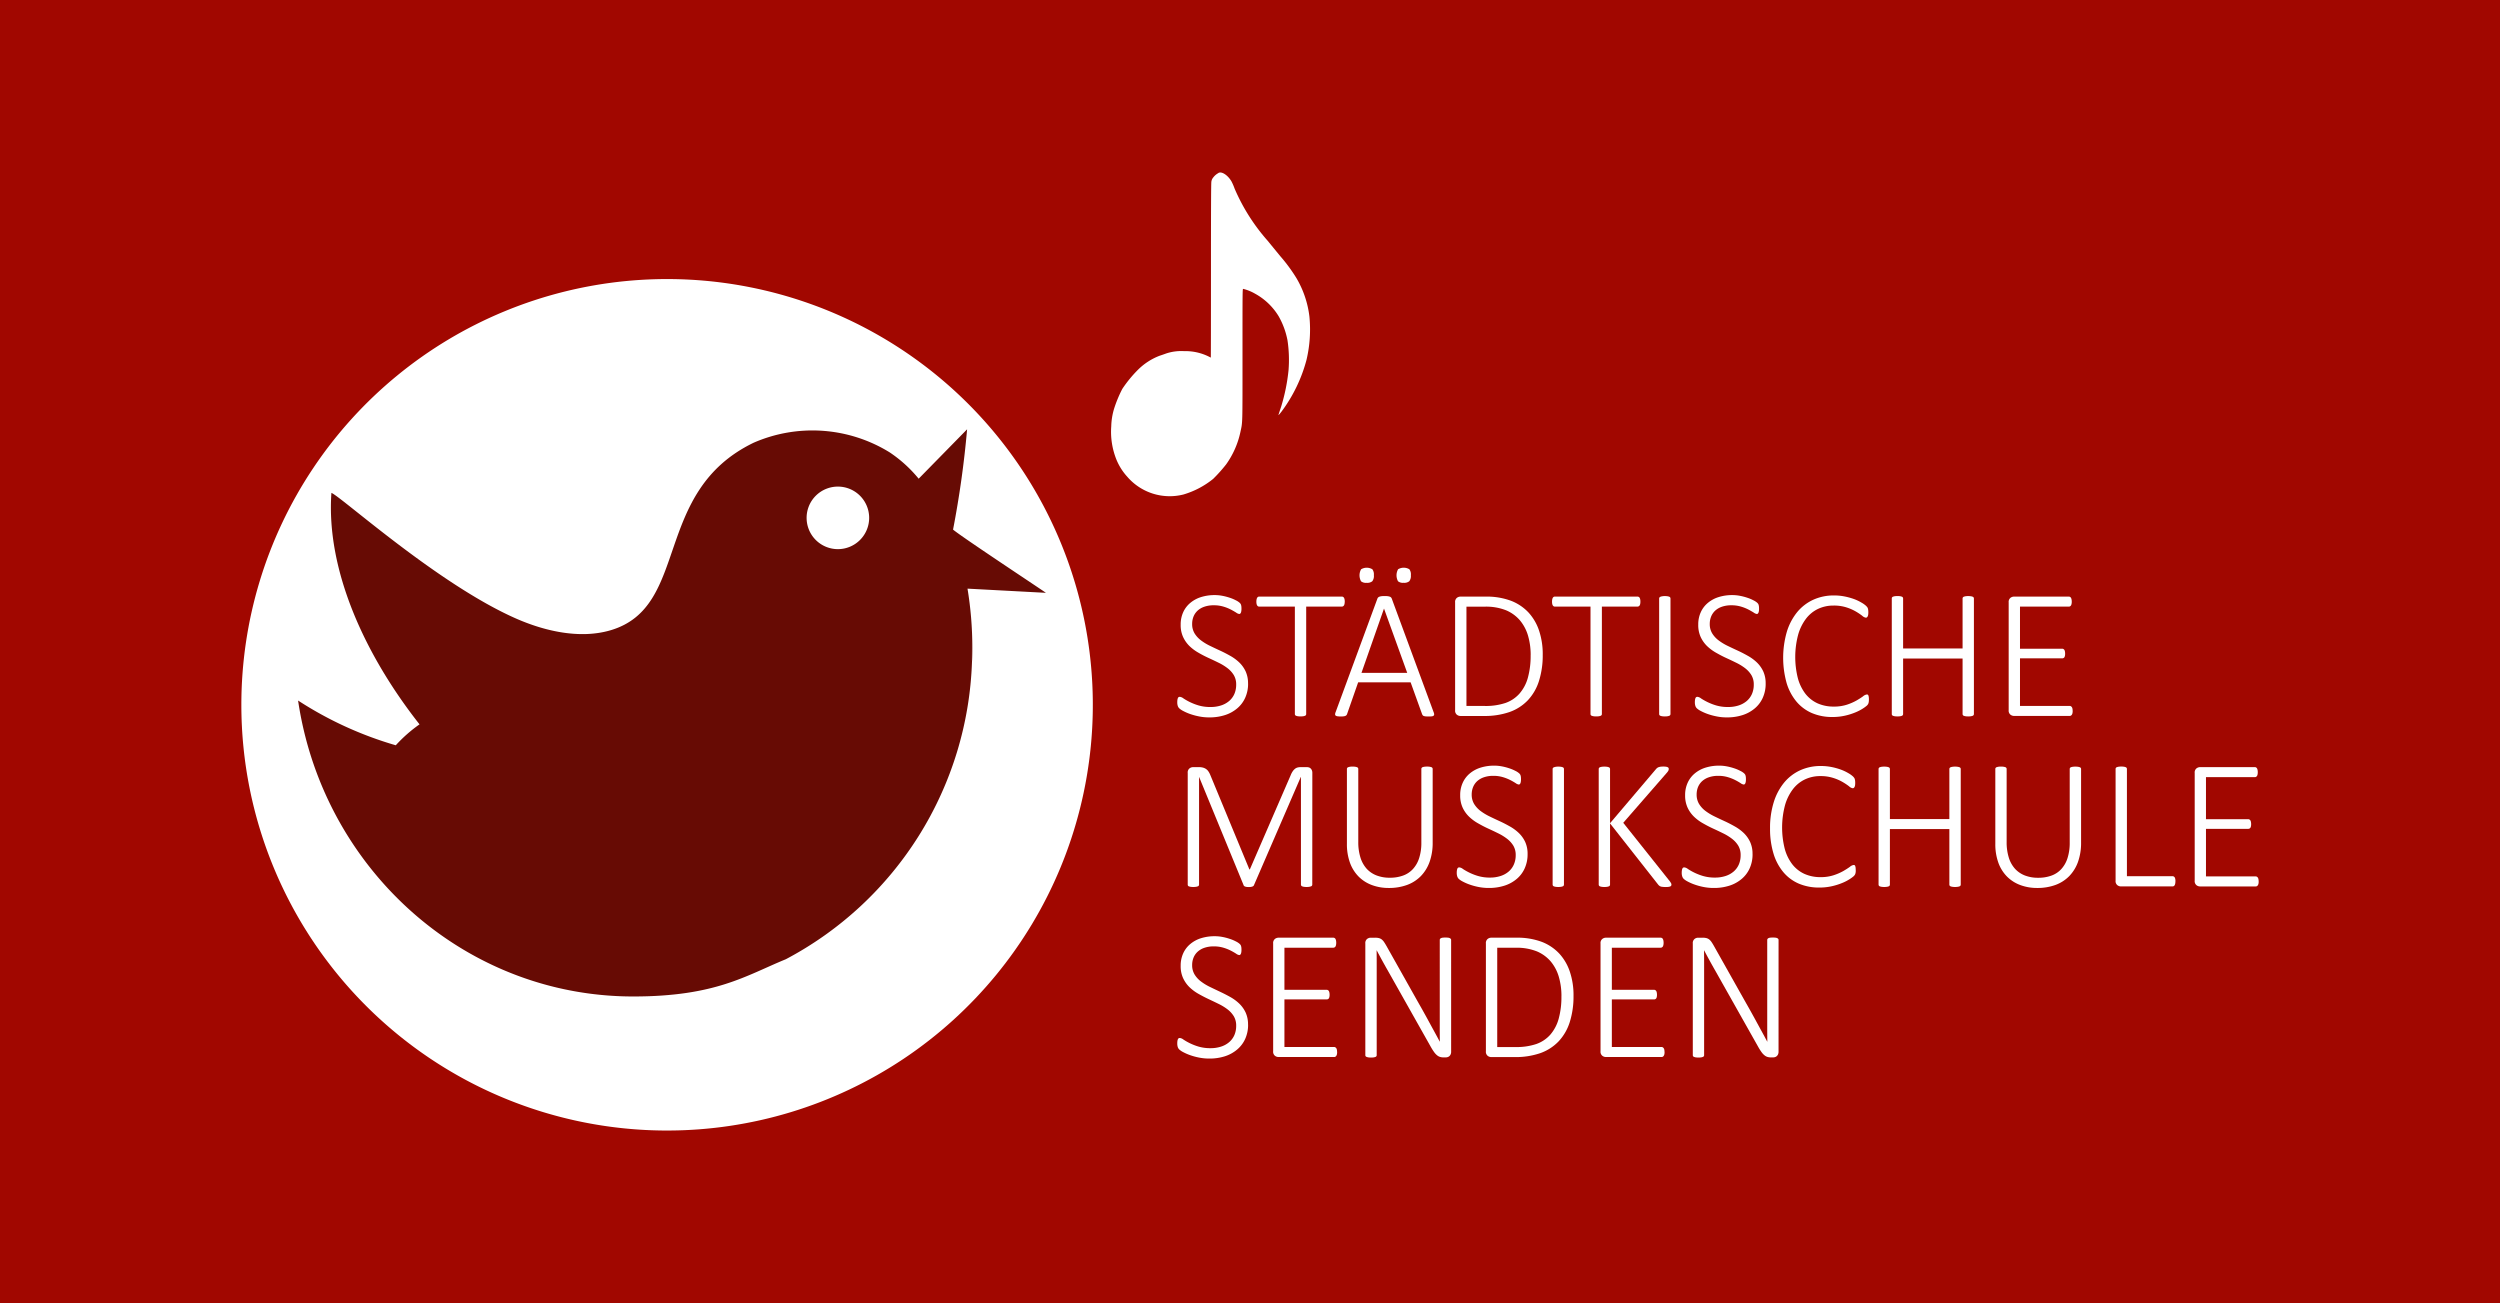
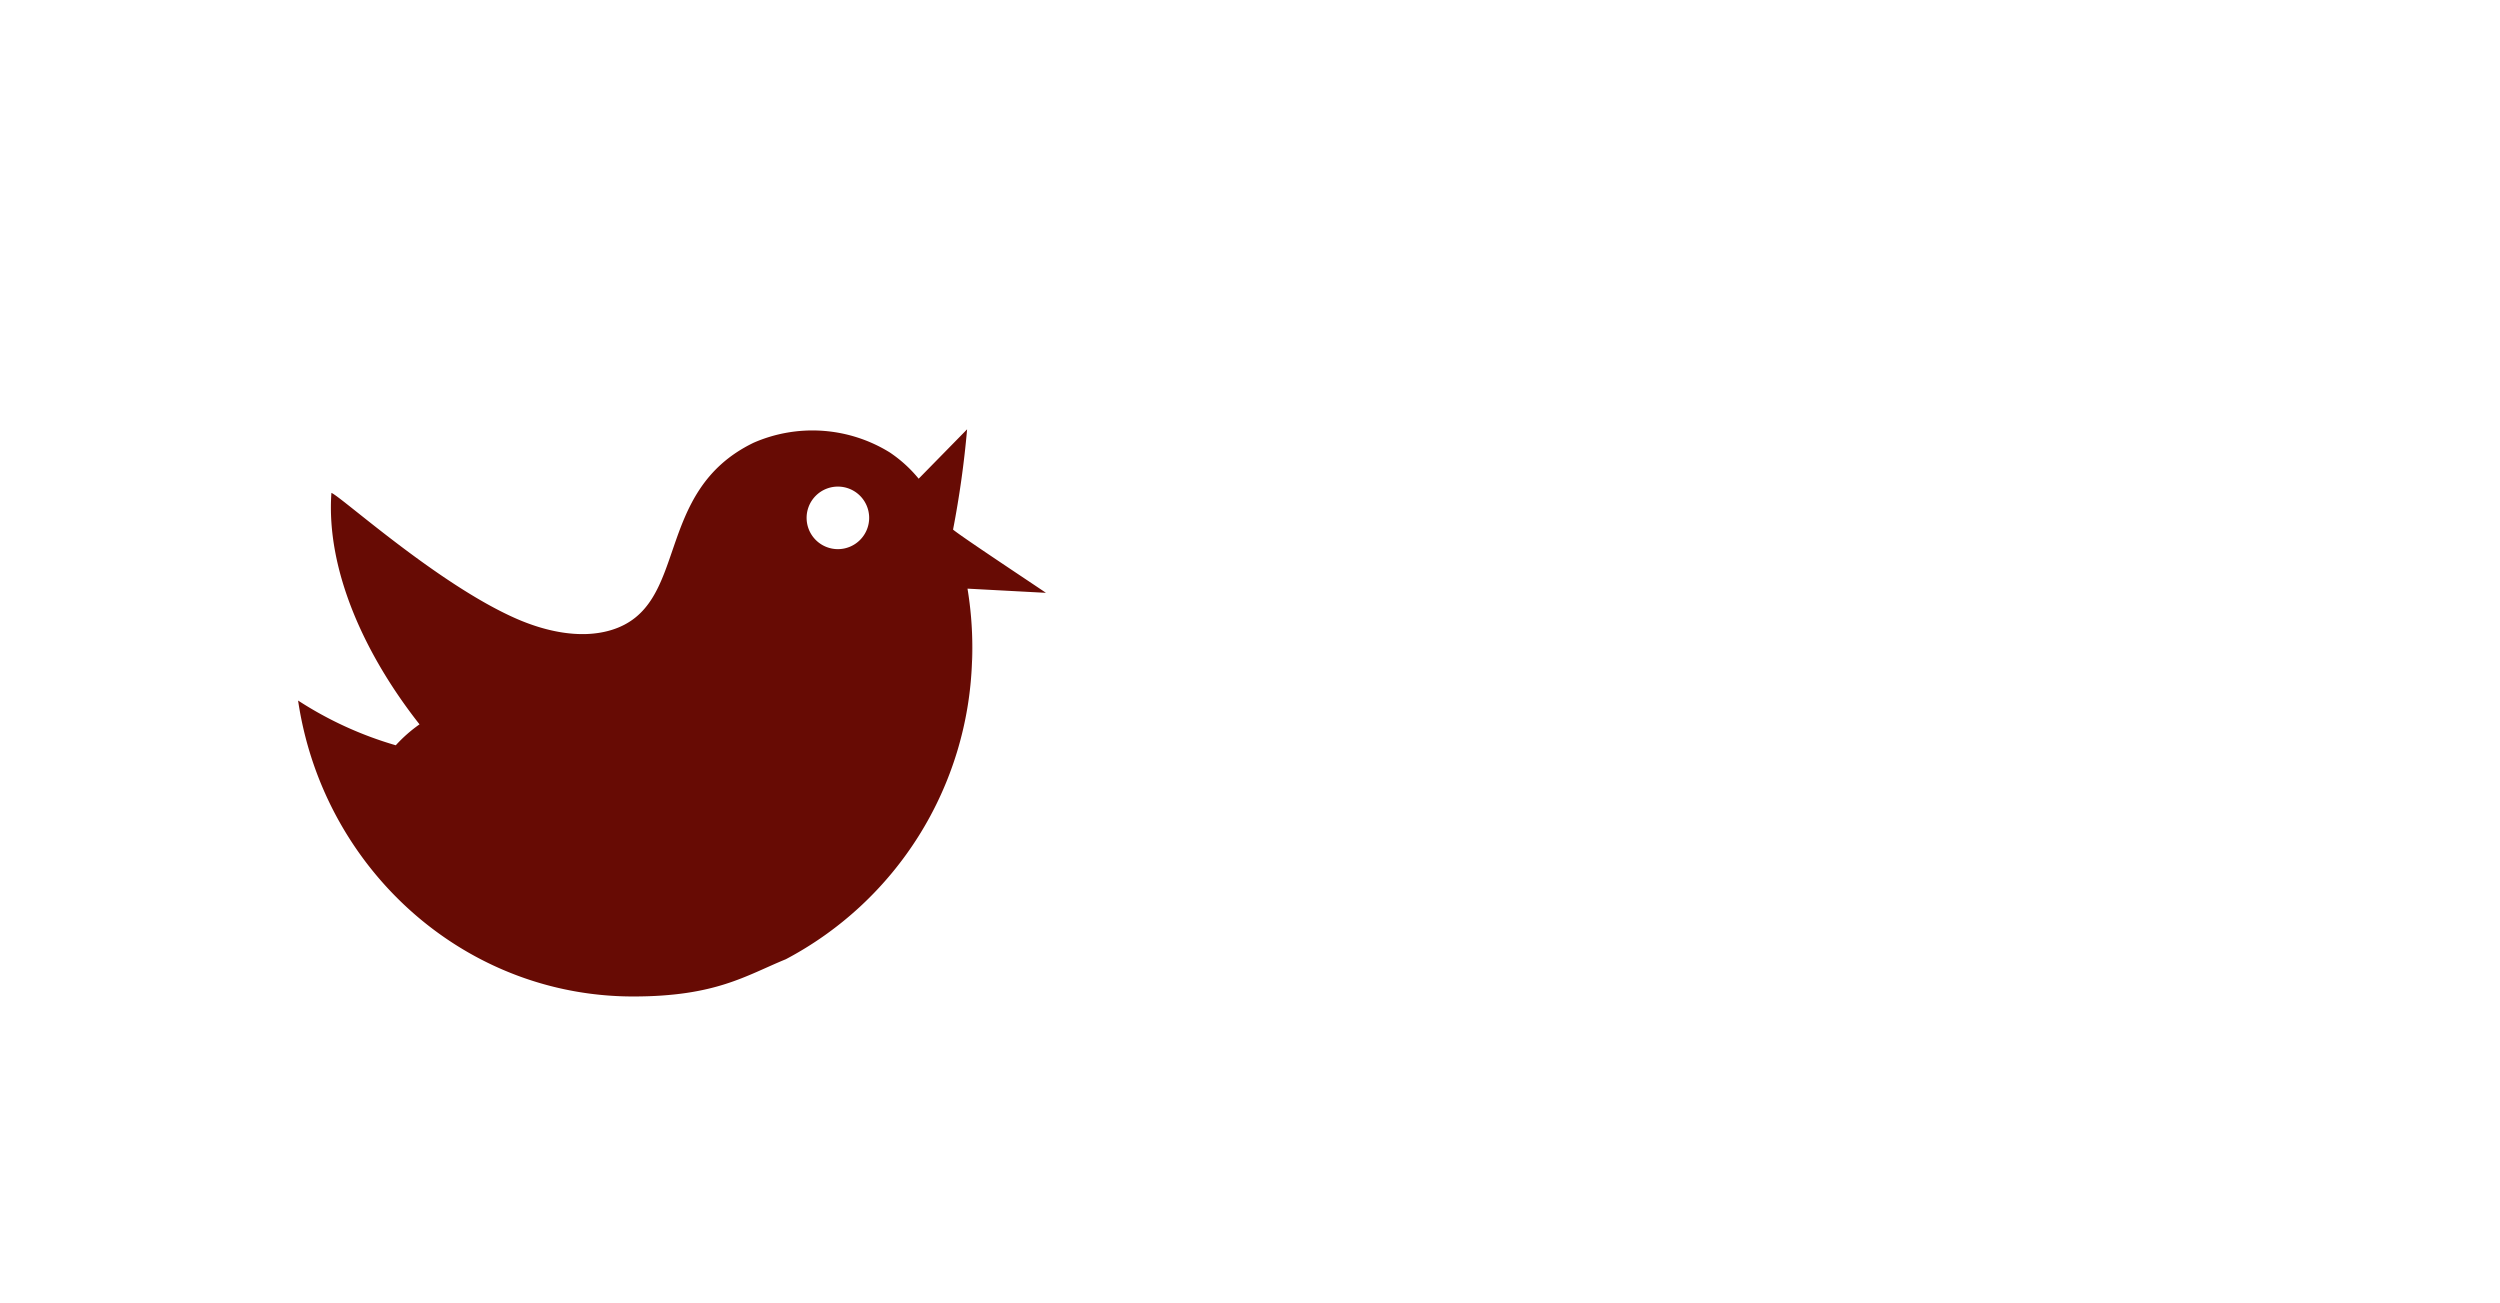
<svg xmlns="http://www.w3.org/2000/svg" width="259" height="135" viewBox="0 0 259 135">
  <g id="logo" transform="translate(-212 -58)">
-     <rect id="Rechteck_113" data-name="Rechteck 113" width="259" height="135" transform="translate(212 58)" fill="#a10700" />
    <g id="Gruppe_76" data-name="Gruppe 76" transform="translate(137.205 -99.93)">
      <path id="Pfad_232" data-name="Pfad 232" d="M143.9,272.455A44.106,44.106,0,1,0,99.8,228.35a44.106,44.106,0,0,0,44.1,44.106" transform="translate(0 2.598)" fill="#fff" fill-rule="evenodd" />
      <path id="Pfad_233" data-name="Pfad 233" d="M181.273,218.444a3.5,3.5,0,0,1-.3,1.473,3.092,3.092,0,0,1-.832,1.1,3.7,3.7,0,0,1-1.269.694,5.179,5.179,0,0,1-1.607.238,5.245,5.245,0,0,1-1.114-.111,6.5,6.5,0,0,1-.936-.26,5.263,5.263,0,0,1-.694-.31,1.755,1.755,0,0,1-.383-.264.614.614,0,0,1-.154-.26,1.189,1.189,0,0,1-.048-.369,1.553,1.553,0,0,1,.02-.271.658.658,0,0,1,.052-.173.2.2,0,0,1,.085-.092.262.262,0,0,1,.11-.022.757.757,0,0,1,.375.166,5.778,5.778,0,0,0,.632.361,5.84,5.84,0,0,0,.923.362,4.264,4.264,0,0,0,1.256.166,3.447,3.447,0,0,0,1.066-.156,2.443,2.443,0,0,0,.841-.454,2.029,2.029,0,0,0,.548-.726,2.385,2.385,0,0,0,.195-.985,1.864,1.864,0,0,0-.247-.985,2.648,2.648,0,0,0-.653-.718,5.39,5.39,0,0,0-.922-.564q-.514-.253-1.054-.5t-1.053-.548a4.575,4.575,0,0,1-.922-.691,3.191,3.191,0,0,1-.651-.934,2.949,2.949,0,0,1-.248-1.267,3.052,3.052,0,0,1,.258-1.284,2.7,2.7,0,0,1,.727-.965,3.236,3.236,0,0,1,1.118-.609,4.689,4.689,0,0,1,1.437-.209,4.122,4.122,0,0,1,.793.078,5.859,5.859,0,0,1,.76.2,3.95,3.95,0,0,1,.638.271,1.7,1.7,0,0,1,.371.241.788.788,0,0,1,.115.133.6.6,0,0,1,.042.112.823.823,0,0,1,.03.156,2.091,2.091,0,0,1,.009.221,1.446,1.446,0,0,1-.013.225.97.97,0,0,1-.042.174.327.327,0,0,1-.072.107.146.146,0,0,1-.1.039.678.678,0,0,1-.32-.141c-.143-.09-.322-.195-.538-.309a4.316,4.316,0,0,0-.773-.31,3.364,3.364,0,0,0-1.018-.14,2.882,2.882,0,0,0-.981.153,1.97,1.97,0,0,0-.7.413,1.722,1.722,0,0,0-.415.613,2.021,2.021,0,0,0-.137.74,1.852,1.852,0,0,0,.248.985,2.624,2.624,0,0,0,.658.723,5.5,5.5,0,0,0,.93.568c.349.169.7.336,1.059.5s.71.349,1.059.545a4.569,4.569,0,0,1,.929.684,3.119,3.119,0,0,1,.659.926,2.938,2.938,0,0,1,.248,1.256" transform="translate(22.824 10.304)" fill="#fff" />
      <path id="Pfad_234" data-name="Pfad 234" d="M189.356,209.927a1.056,1.056,0,0,1-.02.218.54.54,0,0,1-.056.16.281.281,0,0,1-.1.094.223.223,0,0,1-.123.034h-3.693v11.136a.2.2,0,0,1-.03.1.2.2,0,0,1-.094.075.846.846,0,0,1-.183.048,2.006,2.006,0,0,1-.56,0,.847.847,0,0,1-.183-.048.19.19,0,0,1-.094-.075.2.2,0,0,1-.03-.1V210.433H180.5a.232.232,0,0,1-.131-.034.35.35,0,0,1-.092-.094.58.58,0,0,1-.055-.16,1.055,1.055,0,0,1-.02-.218,1.2,1.2,0,0,1,.02-.232.633.633,0,0,1,.055-.166.3.3,0,0,1,.092-.1.232.232,0,0,1,.131-.033h8.561a.222.222,0,0,1,.123.033.251.251,0,0,1,.1.1.588.588,0,0,1,.056.166,1.2,1.2,0,0,1,.02.232" transform="translate(24.753 10.341)" fill="#fff" />
      <path id="Pfad_235" data-name="Pfad 235" d="M194.287,207.884a.9.9,0,0,1-.162.625.826.826,0,0,1-.591.163.8.8,0,0,1-.577-.16,1.294,1.294,0,0,1,.007-1.242,1.132,1.132,0,0,1,1.168,0,.894.894,0,0,1,.156.616m-3.833,0a.888.888,0,0,1-.163.625.824.824,0,0,1-.59.163.8.8,0,0,1-.577-.16,1.285,1.285,0,0,1,.007-1.242,1.13,1.13,0,0,1,1.167,0A.887.887,0,0,1,190.454,207.884Zm1.055,3.468H191.5L189.172,218h4.737Zm5.135,10.719a.588.588,0,0,1,.056.235.177.177,0,0,1-.068.14.4.4,0,0,1-.19.061,2.85,2.85,0,0,1-.326.013,2.658,2.658,0,0,1-.32-.013.691.691,0,0,1-.186-.044.211.211,0,0,1-.1-.076.576.576,0,0,1-.063-.114l-1.186-3.293h-5.434l-1.144,3.274a.335.335,0,0,1-.059.114.27.27,0,0,1-.1.081.6.6,0,0,1-.186.052,1.894,1.894,0,0,1-.3.02,2.4,2.4,0,0,1-.335-.02.463.463,0,0,1-.2-.065.174.174,0,0,1-.065-.133.576.576,0,0,1,.052-.231l4.33-11.763a.326.326,0,0,1,.084-.127.355.355,0,0,1,.15-.081,1.06,1.06,0,0,1,.218-.046,2.471,2.471,0,0,1,.293-.013,2.6,2.6,0,0,1,.3.013,1.079,1.079,0,0,1,.218.046.3.3,0,0,1,.143.081.31.31,0,0,1,.082.127Z" transform="translate(26.673 9.636)" fill="#fff" />
      <path id="Pfad_236" data-name="Pfad 236" d="M203.772,215.453a7.112,7.112,0,0,0-.271-2,4.395,4.395,0,0,0-.837-1.59,3.863,3.863,0,0,0-1.435-1.046,5.6,5.6,0,0,0-2.21-.378h-1.9v10.288h1.907a6.441,6.441,0,0,0,2.129-.309,3.468,3.468,0,0,0,1.45-.963,4.2,4.2,0,0,0,.874-1.64,8.49,8.49,0,0,0,.29-2.357m1.252-.059a8.771,8.771,0,0,1-.391,2.749,5.191,5.191,0,0,1-1.154,1.992,4.863,4.863,0,0,1-1.885,1.212,7.82,7.82,0,0,1-2.68.412h-2.431a.6.6,0,0,1-.353-.131.542.542,0,0,1-.182-.473V210a.544.544,0,0,1,.182-.473.6.6,0,0,1,.353-.129h2.595a7.22,7.22,0,0,1,2.656.43,4.89,4.89,0,0,1,1.817,1.216,5.21,5.21,0,0,1,1.1,1.894A7.676,7.676,0,0,1,205.023,215.394Z" transform="translate(29.6 10.341)" fill="#fff" />
      <path id="Pfad_237" data-name="Pfad 237" d="M212.777,209.927a1.065,1.065,0,0,1-.018.218.539.539,0,0,1-.056.16.293.293,0,0,1-.1.094.23.23,0,0,1-.123.034h-3.693v11.136a.2.2,0,0,1-.03.1.2.2,0,0,1-.094.075.869.869,0,0,1-.183.048,2.015,2.015,0,0,1-.561,0,.853.853,0,0,1-.182-.048.193.193,0,0,1-.1-.075.21.21,0,0,1-.029-.1V210.433H203.92a.232.232,0,0,1-.131-.034.35.35,0,0,1-.092-.094.58.58,0,0,1-.055-.16,1.055,1.055,0,0,1-.02-.218,1.2,1.2,0,0,1,.02-.232.633.633,0,0,1,.055-.166.3.3,0,0,1,.092-.1.232.232,0,0,1,.131-.033h8.561a.228.228,0,0,1,.123.033.259.259,0,0,1,.1.1.587.587,0,0,1,.056.166,1.214,1.214,0,0,1,.018.232" transform="translate(31.963 10.341)" fill="#fff" />
      <path id="Pfad_238" data-name="Pfad 238" d="M213.282,221.583a.2.2,0,0,1-.03.1.2.2,0,0,1-.094.075.825.825,0,0,1-.179.048,1.711,1.711,0,0,1-.284.02,1.767,1.767,0,0,1-.281-.02.854.854,0,0,1-.182-.048.19.19,0,0,1-.094-.075.2.2,0,0,1-.03-.1V209.6a.18.18,0,0,1,.033-.1.223.223,0,0,1,.107-.075.939.939,0,0,1,.183-.048,1.537,1.537,0,0,1,.264-.02,1.711,1.711,0,0,1,.284.02.825.825,0,0,1,.179.048.2.2,0,0,1,.094.075.2.2,0,0,1,.03.1Z" transform="translate(34.575 10.327)" fill="#fff" />
      <path id="Pfad_239" data-name="Pfad 239" d="M222.272,218.444a3.5,3.5,0,0,1-.3,1.473,3.074,3.074,0,0,1-.83,1.1,3.7,3.7,0,0,1-1.269.694,5.178,5.178,0,0,1-1.607.238,5.236,5.236,0,0,1-1.114-.111,6.409,6.409,0,0,1-.936-.26,5.262,5.262,0,0,1-.694-.31,1.806,1.806,0,0,1-.384-.264.611.611,0,0,1-.153-.26,1.189,1.189,0,0,1-.048-.369,1.551,1.551,0,0,1,.02-.271.661.661,0,0,1,.051-.173.216.216,0,0,1,.085-.092.272.272,0,0,1,.111-.022.754.754,0,0,1,.374.166,5.939,5.939,0,0,0,.633.361,5.84,5.84,0,0,0,.923.362,4.261,4.261,0,0,0,1.254.166,3.456,3.456,0,0,0,1.067-.156,2.443,2.443,0,0,0,.841-.454,2.029,2.029,0,0,0,.548-.726,2.385,2.385,0,0,0,.195-.985,1.863,1.863,0,0,0-.247-.985,2.691,2.691,0,0,0-.653-.718,5.352,5.352,0,0,0-.923-.564c-.341-.169-.693-.336-1.053-.5s-.71-.353-1.053-.548a4.574,4.574,0,0,1-.922-.691,3.17,3.17,0,0,1-.653-.934,2.969,2.969,0,0,1-.247-1.267,3.032,3.032,0,0,1,.258-1.284,2.685,2.685,0,0,1,.727-.965,3.224,3.224,0,0,1,1.118-.609,4.688,4.688,0,0,1,1.437-.209,4.108,4.108,0,0,1,.791.078,5.8,5.8,0,0,1,.76.2,3.917,3.917,0,0,1,.64.271,1.7,1.7,0,0,1,.371.241.788.788,0,0,1,.115.133.6.6,0,0,1,.042.112.83.83,0,0,1,.029.156,2.044,2.044,0,0,1,.01.221,1.624,1.624,0,0,1-.013.225.963.963,0,0,1-.043.174.347.347,0,0,1-.071.107.149.149,0,0,1-.1.039.68.68,0,0,1-.319-.141c-.144-.09-.323-.195-.538-.309a4.356,4.356,0,0,0-.773-.31,3.365,3.365,0,0,0-1.018-.14,2.882,2.882,0,0,0-.981.153,1.976,1.976,0,0,0-.7.413,1.736,1.736,0,0,0-.413.613,2.022,2.022,0,0,0-.137.74,1.852,1.852,0,0,0,.249.985,2.624,2.624,0,0,0,.658.723,5.5,5.5,0,0,0,.93.568c.348.169.7.336,1.059.5s.71.349,1.059.545a4.569,4.569,0,0,1,.929.684,3.118,3.118,0,0,1,.659.926,2.938,2.938,0,0,1,.247,1.256" transform="translate(35.446 10.304)" fill="#fff" />
      <path id="Pfad_240" data-name="Pfad 240" d="M230.814,220.107a1.715,1.715,0,0,1-.01.192,1.006,1.006,0,0,1-.029.149.562.562,0,0,1-.052.124.869.869,0,0,1-.124.15,3.58,3.58,0,0,1-.4.293,4.712,4.712,0,0,1-.77.4,6.446,6.446,0,0,1-1.066.339,5.725,5.725,0,0,1-1.326.144,5.29,5.29,0,0,1-2.112-.4,4.31,4.31,0,0,1-1.611-1.19,5.439,5.439,0,0,1-1.024-1.926,9.747,9.747,0,0,1,.024-5.32,6,6,0,0,1,1.075-2.035,4.7,4.7,0,0,1,1.664-1.278,5.089,5.089,0,0,1,2.145-.443,5.448,5.448,0,0,1,1.075.1,6.8,6.8,0,0,1,.963.26,4.635,4.635,0,0,1,.789.369,2.652,2.652,0,0,1,.476.332,1.086,1.086,0,0,1,.163.186.516.516,0,0,1,.052.128,1.064,1.064,0,0,1,.029.166,1.866,1.866,0,0,1,.01.205,1.552,1.552,0,0,1-.014.234.55.55,0,0,1-.048.174.29.29,0,0,1-.081.11.179.179,0,0,1-.114.039.714.714,0,0,1-.379-.2,6.21,6.21,0,0,0-.642-.43,4.806,4.806,0,0,0-.97-.43,4.244,4.244,0,0,0-1.369-.195,3.667,3.667,0,0,0-1.6.349,3.405,3.405,0,0,0-1.248,1.025,4.962,4.962,0,0,0-.812,1.67,9.029,9.029,0,0,0-.026,4.47,4.661,4.661,0,0,0,.776,1.61,3.385,3.385,0,0,0,1.256,1,4.02,4.02,0,0,0,1.692.341,4.267,4.267,0,0,0,1.355-.195,5.585,5.585,0,0,0,.991-.43q.412-.239.675-.43a.785.785,0,0,1,.405-.2.174.174,0,0,1,.1.024.16.16,0,0,1,.061.088.645.645,0,0,1,.039.166,1.744,1.744,0,0,1,.014.255" transform="translate(37.599 10.313)" fill="#fff" />
      <path id="Pfad_241" data-name="Pfad 241" d="M239.044,221.583a.2.2,0,0,1-.03.1.2.2,0,0,1-.094.075.847.847,0,0,1-.183.048,1.727,1.727,0,0,1-.28.02,1.7,1.7,0,0,1-.284-.02,1.035,1.035,0,0,1-.179-.046.217.217,0,0,1-.094-.077.2.2,0,0,1-.03-.1v-5.758h-6.161v5.758a.2.2,0,0,1-.03.1.2.2,0,0,1-.094.077.975.975,0,0,1-.179.046,1.7,1.7,0,0,1-.284.02,1.738,1.738,0,0,1-.28-.02.868.868,0,0,1-.183-.048.184.184,0,0,1-.123-.179V209.6a.184.184,0,0,1,.123-.179.868.868,0,0,1,.183-.048,1.738,1.738,0,0,1,.28-.02,1.7,1.7,0,0,1,.284.02.785.785,0,0,1,.179.048.185.185,0,0,1,.094.075.209.209,0,0,1,.03.1v5.191h6.161V209.6a.209.209,0,0,1,.03-.1.2.2,0,0,1,.094-.075.825.825,0,0,1,.179-.048,1.7,1.7,0,0,1,.284-.02,1.727,1.727,0,0,1,.28.02.847.847,0,0,1,.183.048.2.2,0,0,1,.094.075.2.2,0,0,1,.03.1Z" transform="translate(40.248 10.327)" fill="#fff" />
      <path id="Pfad_242" data-name="Pfad 242" d="M246.426,221.244a1.029,1.029,0,0,1-.02.221.446.446,0,0,1-.061.16.285.285,0,0,1-.1.1.222.222,0,0,1-.124.034h-5.79a.6.6,0,0,1-.352-.131.539.539,0,0,1-.183-.473V210a.541.541,0,0,1,.183-.473.6.6,0,0,1,.352-.129h5.7a.224.224,0,0,1,.124.033.257.257,0,0,1,.1.1.588.588,0,0,1,.056.166,1.206,1.206,0,0,1,.02.232,1.057,1.057,0,0,1-.02.218.54.54,0,0,1-.056.16.289.289,0,0,1-.1.094.225.225,0,0,1-.124.034h-5.063v4.362h4.368a.238.238,0,0,1,.133.033.293.293,0,0,1,.1.094.617.617,0,0,1,.055.162,1.2,1.2,0,0,1,.02.232,1.028,1.028,0,0,1-.02.216.528.528,0,0,1-.055.146.245.245,0,0,1-.1.085.275.275,0,0,1-.133.03h-4.368v4.928h5.15a.222.222,0,0,1,.124.034.328.328,0,0,1,.1.094.416.416,0,0,1,.061.162,1.114,1.114,0,0,1,.02.233" transform="translate(43.098 10.341)" fill="#fff" />
      <path id="Pfad_243" data-name="Pfad 243" d="M187.67,235.079a.2.2,0,0,1-.03.1.18.18,0,0,1-.1.075.834.834,0,0,1-.183.048,1.68,1.68,0,0,1-.283.02,1.649,1.649,0,0,1-.271-.02.777.777,0,0,1-.183-.048.189.189,0,0,1-.094-.075.2.2,0,0,1-.03-.1V223.93h-.018l-4.855,11.215a.2.2,0,0,1-.056.072.382.382,0,0,1-.1.059,1,1,0,0,1-.161.039,1.441,1.441,0,0,1-.214.012,1.69,1.69,0,0,1-.229-.012.811.811,0,0,1-.156-.039.355.355,0,0,1-.1-.059.153.153,0,0,1-.048-.072l-4.61-11.215h-.009v11.149a.2.2,0,0,1-.03.1.176.176,0,0,1-.1.075.814.814,0,0,1-.183.048,1.762,1.762,0,0,1-.293.02,1.616,1.616,0,0,1-.273-.02.757.757,0,0,1-.179-.048.162.162,0,0,1-.092-.075.216.216,0,0,1-.024-.1v-11.57a.538.538,0,0,1,.183-.472.6.6,0,0,1,.356-.131h.632a1.46,1.46,0,0,1,.421.052,1.024,1.024,0,0,1,.323.153.949.949,0,0,1,.234.245,2.058,2.058,0,0,1,.173.322l4.066,9.823h.048l4.241-9.783a1.951,1.951,0,0,1,.205-.388,1.144,1.144,0,0,1,.231-.251.7.7,0,0,1,.258-.133,1.1,1.1,0,0,1,.3-.039h.7a.613.613,0,0,1,.183.029.418.418,0,0,1,.173.1.518.518,0,0,1,.131.186.667.667,0,0,1,.052.286Z" transform="translate(23.077 14.5)" fill="#fff" />
      <path id="Pfad_244" data-name="Pfad 244" d="M196.258,230.73a5.886,5.886,0,0,1-.319,2.006,4.079,4.079,0,0,1-.913,1.479,3.854,3.854,0,0,1-1.432.913,5.428,5.428,0,0,1-1.881.31,4.947,4.947,0,0,1-1.745-.3,3.788,3.788,0,0,1-1.376-.874,3.974,3.974,0,0,1-.9-1.431,5.651,5.651,0,0,1-.319-1.972v-7.756a.194.194,0,0,1,.029-.1.2.2,0,0,1,.1-.078,1.315,1.315,0,0,1,.177-.046,1.63,1.63,0,0,1,.281-.02,1.734,1.734,0,0,1,.28.02,1.038,1.038,0,0,1,.182.046.207.207,0,0,1,.1.078.194.194,0,0,1,.029.1v7.559a5.3,5.3,0,0,0,.225,1.624,3.108,3.108,0,0,0,.646,1.16,2.722,2.722,0,0,0,1.031.694,3.723,3.723,0,0,0,1.365.234,3.917,3.917,0,0,0,1.376-.225,2.547,2.547,0,0,0,1.023-.681,3.021,3.021,0,0,0,.643-1.14,5.151,5.151,0,0,0,.225-1.6v-7.627a.194.194,0,0,1,.029-.1.21.21,0,0,1,.094-.078,1.089,1.089,0,0,1,.183-.046,2.012,2.012,0,0,1,.561,0,1.07,1.07,0,0,1,.182.046.2.2,0,0,1,.094.078.184.184,0,0,1,.03.1Z" transform="translate(26.962 14.486)" fill="#fff" />
      <path id="Pfad_245" data-name="Pfad 245" d="M203.413,231.954a3.5,3.5,0,0,1-.3,1.474,3.069,3.069,0,0,1-.83,1.1,3.7,3.7,0,0,1-1.269.694,5.179,5.179,0,0,1-1.607.238,5.335,5.335,0,0,1-1.116-.11,6.591,6.591,0,0,1-.935-.262,5.091,5.091,0,0,1-.694-.31,1.773,1.773,0,0,1-.385-.264.612.612,0,0,1-.153-.26,1.186,1.186,0,0,1-.05-.369,1.538,1.538,0,0,1,.02-.269.706.706,0,0,1,.052-.174.223.223,0,0,1,.085-.092.268.268,0,0,1,.111-.022.754.754,0,0,1,.374.166,5.868,5.868,0,0,0,1.555.723,4.267,4.267,0,0,0,1.256.167,3.434,3.434,0,0,0,1.066-.157,2.416,2.416,0,0,0,.842-.454,2.011,2.011,0,0,0,.547-.726,2.368,2.368,0,0,0,.2-.985,1.876,1.876,0,0,0-.247-.985,2.666,2.666,0,0,0-.653-.717,5.357,5.357,0,0,0-.923-.565c-.341-.169-.693-.336-1.053-.5s-.71-.352-1.053-.548a4.5,4.5,0,0,1-.922-.692,3.141,3.141,0,0,1-.653-.931,2.979,2.979,0,0,1-.247-1.269,3.032,3.032,0,0,1,.258-1.284,2.7,2.7,0,0,1,.726-.965,3.248,3.248,0,0,1,1.118-.609,4.7,4.7,0,0,1,1.439-.209,4.109,4.109,0,0,1,.791.078,5.8,5.8,0,0,1,.76.2,4.087,4.087,0,0,1,.64.271,1.646,1.646,0,0,1,.371.242.666.666,0,0,1,.114.133.494.494,0,0,1,.043.11.869.869,0,0,1,.029.157,2.053,2.053,0,0,1,.01.222,1.455,1.455,0,0,1-.014.225.854.854,0,0,1-.042.173.3.3,0,0,1-.072.107.143.143,0,0,1-.1.039.683.683,0,0,1-.319-.14c-.144-.092-.323-.2-.538-.31a4.455,4.455,0,0,0-.773-.31,3.364,3.364,0,0,0-1.018-.14,2.877,2.877,0,0,0-.981.153,1.984,1.984,0,0,0-.7.413,1.736,1.736,0,0,0-.413.613,2.027,2.027,0,0,0-.137.74,1.867,1.867,0,0,0,.247.985,2.655,2.655,0,0,0,.659.725,5.655,5.655,0,0,0,.929.566c.349.17.7.336,1.059.5s.711.349,1.061.545a4.569,4.569,0,0,1,.929.684,3.118,3.118,0,0,1,.659.926,2.939,2.939,0,0,1,.247,1.256" transform="translate(29.64 14.463)" fill="#fff" />
      <path id="Pfad_246" data-name="Pfad 246" d="M204.844,235.093a.2.2,0,0,1-.03.1.183.183,0,0,1-.094.075.756.756,0,0,1-.179.048,1.7,1.7,0,0,1-.284.02,1.734,1.734,0,0,1-.28-.02.777.777,0,0,1-.183-.048.183.183,0,0,1-.094-.075.2.2,0,0,1-.03-.1V223.109a.177.177,0,0,1,.033-.1.214.214,0,0,1,.109-.076.9.9,0,0,1,.182-.048,1.533,1.533,0,0,1,.264-.02,1.7,1.7,0,0,1,.284.02.823.823,0,0,1,.179.048.185.185,0,0,1,.094.076.2.2,0,0,1,.03.1Z" transform="translate(31.977 14.486)" fill="#fff" />
-       <path id="Pfad_247" data-name="Pfad 247" d="M214.854,235.074a.3.3,0,0,1-.02.114.179.179,0,0,1-.085.082.66.66,0,0,1-.183.051,1.836,1.836,0,0,1-.3.02,3.175,3.175,0,0,1-.349-.02.615.615,0,0,1-.273-.081.7.7,0,0,1-.162-.146l-4.988-6.344v6.344a.2.2,0,0,1-.03.1.189.189,0,0,1-.094.075.757.757,0,0,1-.179.048,1.7,1.7,0,0,1-.284.02,1.763,1.763,0,0,1-.281-.02.781.781,0,0,1-.182-.048.189.189,0,0,1-.094-.075.2.2,0,0,1-.03-.1V223.109a.2.2,0,0,1,.03-.1.191.191,0,0,1,.094-.076.851.851,0,0,1,.182-.048,1.763,1.763,0,0,1,.281-.02,1.7,1.7,0,0,1,.284.02.824.824,0,0,1,.179.048.191.191,0,0,1,.094.076.2.2,0,0,1,.03.1v5.62l4.772-5.62a.791.791,0,0,1,.124-.115.49.49,0,0,1,.153-.075,1.1,1.1,0,0,1,.2-.046,2.506,2.506,0,0,1,.288-.013,1.592,1.592,0,0,1,.277.02.577.577,0,0,1,.166.052.182.182,0,0,1,.081.075.249.249,0,0,1,.02.1.4.4,0,0,1-.052.2,1.389,1.389,0,0,1-.175.229l-4.486,5.15,4.8,6.028a1.531,1.531,0,0,1,.16.242.279.279,0,0,1,.03.114" transform="translate(33.102 14.486)" fill="#fff" />
-       <path id="Pfad_248" data-name="Pfad 248" d="M221.234,231.954a3.5,3.5,0,0,1-.3,1.474,3.072,3.072,0,0,1-.832,1.1,3.692,3.692,0,0,1-1.267.694,5.19,5.19,0,0,1-1.607.238,5.335,5.335,0,0,1-1.116-.11,6.591,6.591,0,0,1-.935-.262,4.952,4.952,0,0,1-.694-.31,1.772,1.772,0,0,1-.384-.264.611.611,0,0,1-.153-.26,1.185,1.185,0,0,1-.05-.369,1.538,1.538,0,0,1,.02-.269.706.706,0,0,1,.052-.174.215.215,0,0,1,.085-.092.266.266,0,0,1,.11-.022.753.753,0,0,1,.375.166,5.866,5.866,0,0,0,1.555.723,4.261,4.261,0,0,0,1.255.167,3.44,3.44,0,0,0,1.066-.157,2.41,2.41,0,0,0,.841-.454,2.014,2.014,0,0,0,.548-.726,2.368,2.368,0,0,0,.195-.985,1.864,1.864,0,0,0-.247-.985,2.625,2.625,0,0,0-.653-.717,5.3,5.3,0,0,0-.922-.565c-.343-.169-.694-.336-1.053-.5s-.71-.352-1.053-.548a4.507,4.507,0,0,1-.923-.692,3.161,3.161,0,0,1-.651-.931,2.979,2.979,0,0,1-.248-1.269,3.052,3.052,0,0,1,.258-1.284,2.7,2.7,0,0,1,.727-.965,3.248,3.248,0,0,1,1.118-.609,4.7,4.7,0,0,1,1.437-.209,4.112,4.112,0,0,1,.793.078,5.8,5.8,0,0,1,.76.2,4.018,4.018,0,0,1,.638.271,1.7,1.7,0,0,1,.373.242.714.714,0,0,1,.114.133.573.573,0,0,1,.042.11.86.86,0,0,1,.03.157,2.1,2.1,0,0,1,.009.222,1.467,1.467,0,0,1-.013.225.952.952,0,0,1-.042.173.3.3,0,0,1-.072.107.143.143,0,0,1-.1.039.686.686,0,0,1-.32-.14c-.143-.092-.322-.2-.538-.31a4.371,4.371,0,0,0-.773-.31,3.356,3.356,0,0,0-1.016-.14,2.871,2.871,0,0,0-.981.153,1.984,1.984,0,0,0-.7.413,1.739,1.739,0,0,0-.415.613,2.053,2.053,0,0,0-.136.74,1.867,1.867,0,0,0,.247.985,2.634,2.634,0,0,0,.659.725,5.655,5.655,0,0,0,.929.566c.349.17.7.336,1.059.5s.711.349,1.059.545a4.577,4.577,0,0,1,.93.684,3.138,3.138,0,0,1,.658.926,2.938,2.938,0,0,1,.249,1.256" transform="translate(35.126 14.463)" fill="#fff" />
      <path id="Pfad_249" data-name="Pfad 249" d="M229.773,233.617c0,.072,0,.133-.009.192a.854.854,0,0,1-.03.149.444.444,0,0,1-.052.124.8.8,0,0,1-.123.15,3.506,3.506,0,0,1-.4.293,4.641,4.641,0,0,1-.769.4,6.447,6.447,0,0,1-1.066.339,5.745,5.745,0,0,1-1.327.144,5.3,5.3,0,0,1-2.112-.4,4.305,4.305,0,0,1-1.61-1.19,5.427,5.427,0,0,1-1.024-1.926,8.781,8.781,0,0,1-.358-2.614,8.874,8.874,0,0,1,.382-2.706,5.953,5.953,0,0,1,1.075-2.034,4.707,4.707,0,0,1,1.664-1.279,5.081,5.081,0,0,1,2.145-.443,5.551,5.551,0,0,1,1.075.1,6.678,6.678,0,0,1,.963.262,4.686,4.686,0,0,1,.789.368,2.652,2.652,0,0,1,.476.332.957.957,0,0,1,.162.187.46.46,0,0,1,.052.127,1.051,1.051,0,0,1,.03.166,1.88,1.88,0,0,1,.009.205,1.556,1.556,0,0,1-.013.234.586.586,0,0,1-.048.174.321.321,0,0,1-.081.11.183.183,0,0,1-.115.039.715.715,0,0,1-.378-.2,6.357,6.357,0,0,0-.642-.43,4.783,4.783,0,0,0-.972-.429,4.243,4.243,0,0,0-1.369-.2,3.662,3.662,0,0,0-1.6.349,3.423,3.423,0,0,0-1.249,1.027,4.942,4.942,0,0,0-.812,1.669,9.049,9.049,0,0,0-.025,4.47,4.615,4.615,0,0,0,.776,1.61,3.381,3.381,0,0,0,1.254,1,4,4,0,0,0,1.692.343,4.243,4.243,0,0,0,1.356-.2,5.533,5.533,0,0,0,.991-.43q.41-.239.675-.43a.787.787,0,0,1,.4-.2.188.188,0,0,1,.1.024.165.165,0,0,1,.061.088.706.706,0,0,1,.039.166,1.979,1.979,0,0,1,.013.255" transform="translate(37.279 14.472)" fill="#fff" />
      <path id="Pfad_250" data-name="Pfad 250" d="M238,235.093a.194.194,0,0,1-.029.1.189.189,0,0,1-.094.075.8.8,0,0,1-.183.048,1.734,1.734,0,0,1-.28.02,1.686,1.686,0,0,1-.284-.02.877.877,0,0,1-.179-.046.205.205,0,0,1-.1-.077.194.194,0,0,1-.029-.1v-5.757h-6.161v5.757a.2.2,0,0,1-.03.1.208.208,0,0,1-.094.077.925.925,0,0,1-.179.046,1.707,1.707,0,0,1-.284.02,1.74,1.74,0,0,1-.281-.02.782.782,0,0,1-.182-.048.183.183,0,0,1-.094-.075.2.2,0,0,1-.03-.1V223.109a.2.2,0,0,1,.03-.1.185.185,0,0,1,.094-.076.852.852,0,0,1,.182-.048,1.739,1.739,0,0,1,.281-.02,1.707,1.707,0,0,1,.284.02.824.824,0,0,1,.179.048.191.191,0,0,1,.094.076.2.2,0,0,1,.03.1v5.19h6.161v-5.19a.2.2,0,0,1,.029-.1.189.189,0,0,1,.1-.076.783.783,0,0,1,.179-.048,1.685,1.685,0,0,1,.284-.02,1.734,1.734,0,0,1,.28.02.867.867,0,0,1,.183.048.191.191,0,0,1,.094.076.194.194,0,0,1,.029.1Z" transform="translate(39.927 14.486)" fill="#fff" />
      <path id="Pfad_251" data-name="Pfad 251" d="M247.621,230.73a5.887,5.887,0,0,1-.319,2.006,4.079,4.079,0,0,1-.913,1.479,3.854,3.854,0,0,1-1.432.913,5.428,5.428,0,0,1-1.881.31,4.941,4.941,0,0,1-1.745-.3,3.788,3.788,0,0,1-1.376-.874,3.974,3.974,0,0,1-.9-1.431,5.65,5.65,0,0,1-.319-1.972v-7.756a.194.194,0,0,1,.029-.1.2.2,0,0,1,.1-.078,1.315,1.315,0,0,1,.177-.046,1.624,1.624,0,0,1,.28-.02,1.74,1.74,0,0,1,.281.02,1.038,1.038,0,0,1,.182.046.192.192,0,0,1,.124.183v7.559a5.345,5.345,0,0,0,.225,1.624,3.091,3.091,0,0,0,.646,1.16,2.717,2.717,0,0,0,1.029.694,3.735,3.735,0,0,0,1.367.234,3.917,3.917,0,0,0,1.376-.225,2.547,2.547,0,0,0,1.023-.681,3.021,3.021,0,0,0,.643-1.14,5.151,5.151,0,0,0,.225-1.6v-7.627a.194.194,0,0,1,.029-.1.21.21,0,0,1,.094-.078,1.09,1.09,0,0,1,.183-.046,2.012,2.012,0,0,1,.561,0,1.07,1.07,0,0,1,.182.046.207.207,0,0,1,.1.078.194.194,0,0,1,.029.1Z" transform="translate(42.774 14.486)" fill="#fff" />
      <path id="Pfad_252" data-name="Pfad 252" d="M254.463,234.747a1.179,1.179,0,0,1-.02.233.825.825,0,0,1-.055.166.292.292,0,0,1-.1.1.249.249,0,0,1-.133.031H248.8a.6.6,0,0,1-.352-.129.538.538,0,0,1-.183-.472v-11.57a.19.19,0,0,1,.124-.18.852.852,0,0,1,.182-.048,1.74,1.74,0,0,1,.281-.02,1.707,1.707,0,0,1,.284.02.823.823,0,0,1,.179.048.191.191,0,0,1,.094.076.2.2,0,0,1,.03.1v11.117h4.72a.238.238,0,0,1,.133.033.293.293,0,0,1,.1.094.612.612,0,0,1,.055.163,1.179,1.179,0,0,1,.02.23" transform="translate(45.705 14.486)" fill="#fff" />
      <path id="Pfad_253" data-name="Pfad 253" d="M261.161,234.752a1.12,1.12,0,0,1-.02.222.46.46,0,0,1-.061.16.315.315,0,0,1-.1.1.23.23,0,0,1-.123.031h-5.79a.6.6,0,0,1-.353-.129.541.541,0,0,1-.182-.472V223.509a.538.538,0,0,1,.182-.472.6.6,0,0,1,.353-.131h5.7a.221.221,0,0,1,.124.033.26.26,0,0,1,.1.1.633.633,0,0,1,.055.166,1.205,1.205,0,0,1,.02.231,1.057,1.057,0,0,1-.02.218.607.607,0,0,1-.055.161.321.321,0,0,1-.1.094.232.232,0,0,1-.124.033H255.7V228.3h4.368a.245.245,0,0,1,.135.033.289.289,0,0,1,.1.094.583.583,0,0,1,.056.163,1.2,1.2,0,0,1,.02.232,1.017,1.017,0,0,1-.02.214.5.5,0,0,1-.056.148.251.251,0,0,1-.1.085.285.285,0,0,1-.135.029H255.7v4.929h5.152a.219.219,0,0,1,.123.033.346.346,0,0,1,.1.094.443.443,0,0,1,.061.163,1.186,1.186,0,0,1,.02.23" transform="translate(47.634 14.5)" fill="#fff" />
      <path id="Pfad_254" data-name="Pfad 254" d="M181.273,245.464a3.5,3.5,0,0,1-.3,1.474,3.1,3.1,0,0,1-.832,1.1,3.722,3.722,0,0,1-1.269.7,5.218,5.218,0,0,1-1.607.237,5.333,5.333,0,0,1-1.114-.11,6.493,6.493,0,0,1-.936-.262,5.093,5.093,0,0,1-.694-.31,1.756,1.756,0,0,1-.383-.264.606.606,0,0,1-.154-.26,1.186,1.186,0,0,1-.048-.367,1.57,1.57,0,0,1,.02-.272.633.633,0,0,1,.052-.171.2.2,0,0,1,.085-.092.244.244,0,0,1,.11-.024.757.757,0,0,1,.375.166,5.751,5.751,0,0,0,.632.362,5.84,5.84,0,0,0,.923.362,4.308,4.308,0,0,0,1.256.166,3.446,3.446,0,0,0,1.066-.157,2.421,2.421,0,0,0,.841-.454,2.029,2.029,0,0,0,.548-.726,2.385,2.385,0,0,0,.195-.985,1.864,1.864,0,0,0-.247-.985,2.668,2.668,0,0,0-.653-.718,5.385,5.385,0,0,0-.922-.562c-.343-.17-.694-.336-1.054-.506s-.71-.352-1.053-.548a4.576,4.576,0,0,1-.922-.691,3.185,3.185,0,0,1-.651-.932,2.959,2.959,0,0,1-.248-1.269,3.056,3.056,0,0,1,.258-1.284,2.7,2.7,0,0,1,.727-.965,3.236,3.236,0,0,1,1.118-.609,4.69,4.69,0,0,1,1.437-.208,4.223,4.223,0,0,1,.793.077,5.655,5.655,0,0,1,.76.2,3.95,3.95,0,0,1,.638.269,1.647,1.647,0,0,1,.371.242.7.7,0,0,1,.115.133.588.588,0,0,1,.042.111.818.818,0,0,1,.03.157,2.059,2.059,0,0,1,.009.221,1.457,1.457,0,0,1-.013.225.926.926,0,0,1-.042.173.3.3,0,0,1-.072.107.146.146,0,0,1-.1.039.686.686,0,0,1-.32-.14c-.143-.092-.322-.2-.538-.31a4.413,4.413,0,0,0-.773-.31,3.364,3.364,0,0,0-1.018-.14,2.883,2.883,0,0,0-.981.153,1.972,1.972,0,0,0-.7.415,1.705,1.705,0,0,0-.415.612,2.033,2.033,0,0,0-.137.742,1.85,1.85,0,0,0,.248.983,2.606,2.606,0,0,0,.658.723,5.5,5.5,0,0,0,.93.568c.349.17.7.336,1.059.506s.71.349,1.059.544a4.525,4.525,0,0,1,.929.685,3.1,3.1,0,0,1,.659.925,2.938,2.938,0,0,1,.248,1.256" transform="translate(22.824 18.622)" fill="#fff" />
-       <path id="Pfad_255" data-name="Pfad 255" d="M188.161,248.264a1.1,1.1,0,0,1-.02.221.473.473,0,0,1-.061.16.316.316,0,0,1-.1.1.229.229,0,0,1-.124.033h-5.789a.6.6,0,0,1-.353-.131.541.541,0,0,1-.182-.473V237.019a.539.539,0,0,1,.182-.472.6.6,0,0,1,.353-.131h5.7a.235.235,0,0,1,.124.033.269.269,0,0,1,.1.1.66.66,0,0,1,.055.167,1.179,1.179,0,0,1,.02.23,1.077,1.077,0,0,1-.02.22.6.6,0,0,1-.055.16.306.306,0,0,1-.1.094.235.235,0,0,1-.124.033H182.7v4.362h4.368a.245.245,0,0,1,.135.033.3.3,0,0,1,.1.094.58.58,0,0,1,.056.163,1.194,1.194,0,0,1,.02.231,1.038,1.038,0,0,1-.02.216.489.489,0,0,1-.056.146.238.238,0,0,1-.1.084.285.285,0,0,1-.135.03H182.7v4.929h5.15a.218.218,0,0,1,.124.033.365.365,0,0,1,.1.094.454.454,0,0,1,.061.163,1.2,1.2,0,0,1,.02.232" transform="translate(25.162 18.659)" fill="#fff" />
      <path id="Pfad_256" data-name="Pfad 256" d="M197.721,248.219a.654.654,0,0,1-.052.288.547.547,0,0,1-.133.186.483.483,0,0,1-.182.1.694.694,0,0,1-.19.03h-.238a1.2,1.2,0,0,1-.352-.05.852.852,0,0,1-.306-.166,1.65,1.65,0,0,1-.3-.319,5.78,5.78,0,0,1-.33-.515l-4.35-7.72c-.214-.378-.433-.762-.651-1.16s-.43-.786-.626-1.161H190q.01.694.009,1.428v9.435a.194.194,0,0,1-.029.1.182.182,0,0,1-.094.075.9.9,0,0,1-.179.05,1.725,1.725,0,0,1-.284.018,1.765,1.765,0,0,1-.281-.018.926.926,0,0,1-.182-.05.18.18,0,0,1-.1-.075.194.194,0,0,1-.029-.1v-11.57a.539.539,0,0,1,.182-.472.608.608,0,0,1,.356-.131h.48a1.6,1.6,0,0,1,.384.039.861.861,0,0,1,.277.127,1.3,1.3,0,0,1,.245.258c.078.115.166.254.264.428l3.325,5.914q.318.551.6,1.066c.19.339.373.675.548,1s.356.651.531.972.347.638.519.964h.009q-.01-.8-.009-1.671V236.65a.194.194,0,0,1,.029-.1.228.228,0,0,1,.1-.081.547.547,0,0,1,.179-.05,2.161,2.161,0,0,1,.284-.013,2.094,2.094,0,0,1,.271.013.584.584,0,0,1,.182.05.275.275,0,0,1,.1.081.169.169,0,0,1,.033.1Z" transform="translate(27.412 18.654)" fill="#fff" />
      <path id="Pfad_257" data-name="Pfad 257" d="M206.21,242.473a7.1,7.1,0,0,0-.271-2,4.4,4.4,0,0,0-.837-1.592,3.877,3.877,0,0,0-1.435-1.046,5.6,5.6,0,0,0-2.21-.378h-1.9v10.289h1.907a6.439,6.439,0,0,0,2.129-.31,3.479,3.479,0,0,0,1.452-.961,4.231,4.231,0,0,0,.872-1.64,8.457,8.457,0,0,0,.29-2.358m1.253-.058a8.8,8.8,0,0,1-.391,2.748,5.2,5.2,0,0,1-1.155,1.992,4.881,4.881,0,0,1-1.885,1.214,7.822,7.822,0,0,1-2.68.411h-2.431a.6.6,0,0,1-.353-.131.541.541,0,0,1-.182-.473V237.019a.539.539,0,0,1,.182-.472.6.6,0,0,1,.353-.131h2.595a7.22,7.22,0,0,1,2.656.43,4.906,4.906,0,0,1,1.817,1.216,5.233,5.233,0,0,1,1.1,1.894A7.679,7.679,0,0,1,207.462,242.415Z" transform="translate(30.351 18.659)" fill="#fff" />
      <path id="Pfad_258" data-name="Pfad 258" d="M214.1,248.264a1.205,1.205,0,0,1-.02.221.474.474,0,0,1-.063.16.3.3,0,0,1-.1.1.235.235,0,0,1-.124.033H208a.6.6,0,0,1-.352-.131.541.541,0,0,1-.183-.473V237.019a.54.54,0,0,1,.183-.472.6.6,0,0,1,.352-.131h5.7a.235.235,0,0,1,.124.033.29.29,0,0,1,.1.1.66.66,0,0,1,.055.167,1.181,1.181,0,0,1,.02.23,1.079,1.079,0,0,1-.02.22.6.6,0,0,1-.055.16.334.334,0,0,1-.1.094.235.235,0,0,1-.124.033h-5.063v4.362h4.368a.238.238,0,0,1,.133.033.306.306,0,0,1,.1.094.628.628,0,0,1,.055.163,1.193,1.193,0,0,1,.02.231,1.037,1.037,0,0,1-.02.216.528.528,0,0,1-.055.146.241.241,0,0,1-.1.084.275.275,0,0,1-.133.03h-4.368v4.929h5.15a.224.224,0,0,1,.124.033.344.344,0,0,1,.1.094.455.455,0,0,1,.063.163,1.306,1.306,0,0,1,.02.232" transform="translate(33.145 18.659)" fill="#fff" />
      <path id="Pfad_259" data-name="Pfad 259" d="M223.656,248.219a.674.674,0,0,1-.052.288.55.55,0,0,1-.135.186.483.483,0,0,1-.182.1.679.679,0,0,1-.19.03h-.237a1.218,1.218,0,0,1-.353-.05.862.862,0,0,1-.306-.166,1.692,1.692,0,0,1-.3-.319,5.789,5.789,0,0,1-.328-.515l-4.35-7.72c-.214-.378-.433-.762-.651-1.16s-.43-.786-.626-1.161h-.01q.01.694.01,1.428v9.435a.2.2,0,0,1-.03.1.172.172,0,0,1-.094.075.894.894,0,0,1-.179.05,1.714,1.714,0,0,1-.284.018,1.748,1.748,0,0,1-.28-.018.942.942,0,0,1-.183-.05.182.182,0,0,1-.094-.075.194.194,0,0,1-.029-.1v-11.57a.539.539,0,0,1,.182-.472.6.6,0,0,1,.356-.131h.479a1.614,1.614,0,0,1,.386.039.842.842,0,0,1,.276.127,1.228,1.228,0,0,1,.245.258c.078.115.167.254.264.428l3.326,5.914q.318.551.6,1.066c.19.339.371.675.548,1s.354.651.531.972.345.638.518.964h.01q-.01-.8-.01-1.671V236.65a.2.2,0,0,1,.03-.1.233.233,0,0,1,.094-.081.566.566,0,0,1,.179-.05,2.185,2.185,0,0,1,.284-.013,2.081,2.081,0,0,1,.271.013.593.593,0,0,1,.183.05.275.275,0,0,1,.1.081.169.169,0,0,1,.033.1Z" transform="translate(35.396 18.654)" fill="#fff" />
-       <path id="Pfad_260" data-name="Pfad 260" d="M179.8,175.865a1.638,1.638,0,0,0-.528.458.829.829,0,0,0-.19.447c-.029.17-.041,3.046-.041,9.228,0,4.938-.007,8.98-.016,8.98l-.213-.109a5.452,5.452,0,0,0-2.546-.561,5.015,5.015,0,0,0-1.836.231c-.216.08-.541.194-.723.251a6.436,6.436,0,0,0-2.2,1.42,12.882,12.882,0,0,0-1.654,2.015,13.114,13.114,0,0,0-.842,2.026,6.871,6.871,0,0,0-.3,1.847,7.729,7.729,0,0,0,.557,3.5,6.026,6.026,0,0,0,1.1,1.72,5.8,5.8,0,0,0,5.829,1.84,8.873,8.873,0,0,0,3.072-1.616,15.668,15.668,0,0,0,1.342-1.5,8.987,8.987,0,0,0,1.475-3.331c.238-1.11.222-.524.222-8.013,0-6.7,0-6.841.071-6.841a4.766,4.766,0,0,1,1.232.5,6.517,6.517,0,0,1,2.446,2.344,8.1,8.1,0,0,1,.913,2.489,13.643,13.643,0,0,1,.11,3.072,19.462,19.462,0,0,1-.762,3.778c-.144.432-.272.828-.288.881s.116-.082.294-.314a15.673,15.673,0,0,0,2.614-5.39,13.667,13.667,0,0,0,.3-4.515,10.232,10.232,0,0,0-1.33-3.939,16.939,16.939,0,0,0-1.692-2.3c-.424-.519-1-1.219-1.269-1.555a20.105,20.105,0,0,1-3.458-5.441,5.751,5.751,0,0,0-.328-.753c-.4-.67-1.04-1.071-1.365-.854" transform="translate(21.21)" fill="#fff" fill-rule="evenodd" />
      <path id="Pfad_261" data-name="Pfad 261" d="M105.711,229.952c-.056-.126-.111-.252-.166-.379.055.127.11.254.166.379m-1.531-4.321.035.152Zm69.7-9.426c.136,1.378.229,2.709.271,4,.02-.476.027-.955.027-1.436a37.384,37.384,0,0,0-.5-6.117l8.126.434c-.925-.643-8.8-5.843-9.623-6.551a101.555,101.555,0,0,0,1.456-10.39l-5.018,5.118a13.776,13.776,0,0,0-3-2.726,15.229,15.229,0,0,0-14.1-1c-10.541,5.1-6.538,16.977-14.81,19.424-3.3.976-7,.007-9.7-1.167-8.08-3.51-18.212-12.669-19.229-13.063-.569,8.039,3.5,16.835,9.129,23.981a14.74,14.74,0,0,0-2.461,2.168,38,38,0,0,1-10.121-4.635,36.913,36.913,0,0,0,1.15,5.178l.046.106-.046-.106c4.421,14.756,17.78,25.481,33.574,25.481,8.552,0,11.658-2.164,15.8-3.856a36.213,36.213,0,0,0,19.293-30.84C174.109,218.917,174.016,217.585,173.88,216.205Zm-.05-.475c.017.158.033.316.048.473C173.863,216.047,173.848,215.889,173.831,215.731Zm-67.5,15.572-.145-.3Z" transform="translate(1.35 6.261)" fill="#670b04" fill-rule="evenodd" />
      <path id="Pfad_262" data-name="Pfad 262" d="M147.815,200.683a3.24,3.24,0,1,1-3.24,3.241,3.24,3.24,0,0,1,3.24-3.241" transform="translate(13.785 7.658)" fill="#fff" fill-rule="evenodd" />
    </g>
  </g>
</svg>